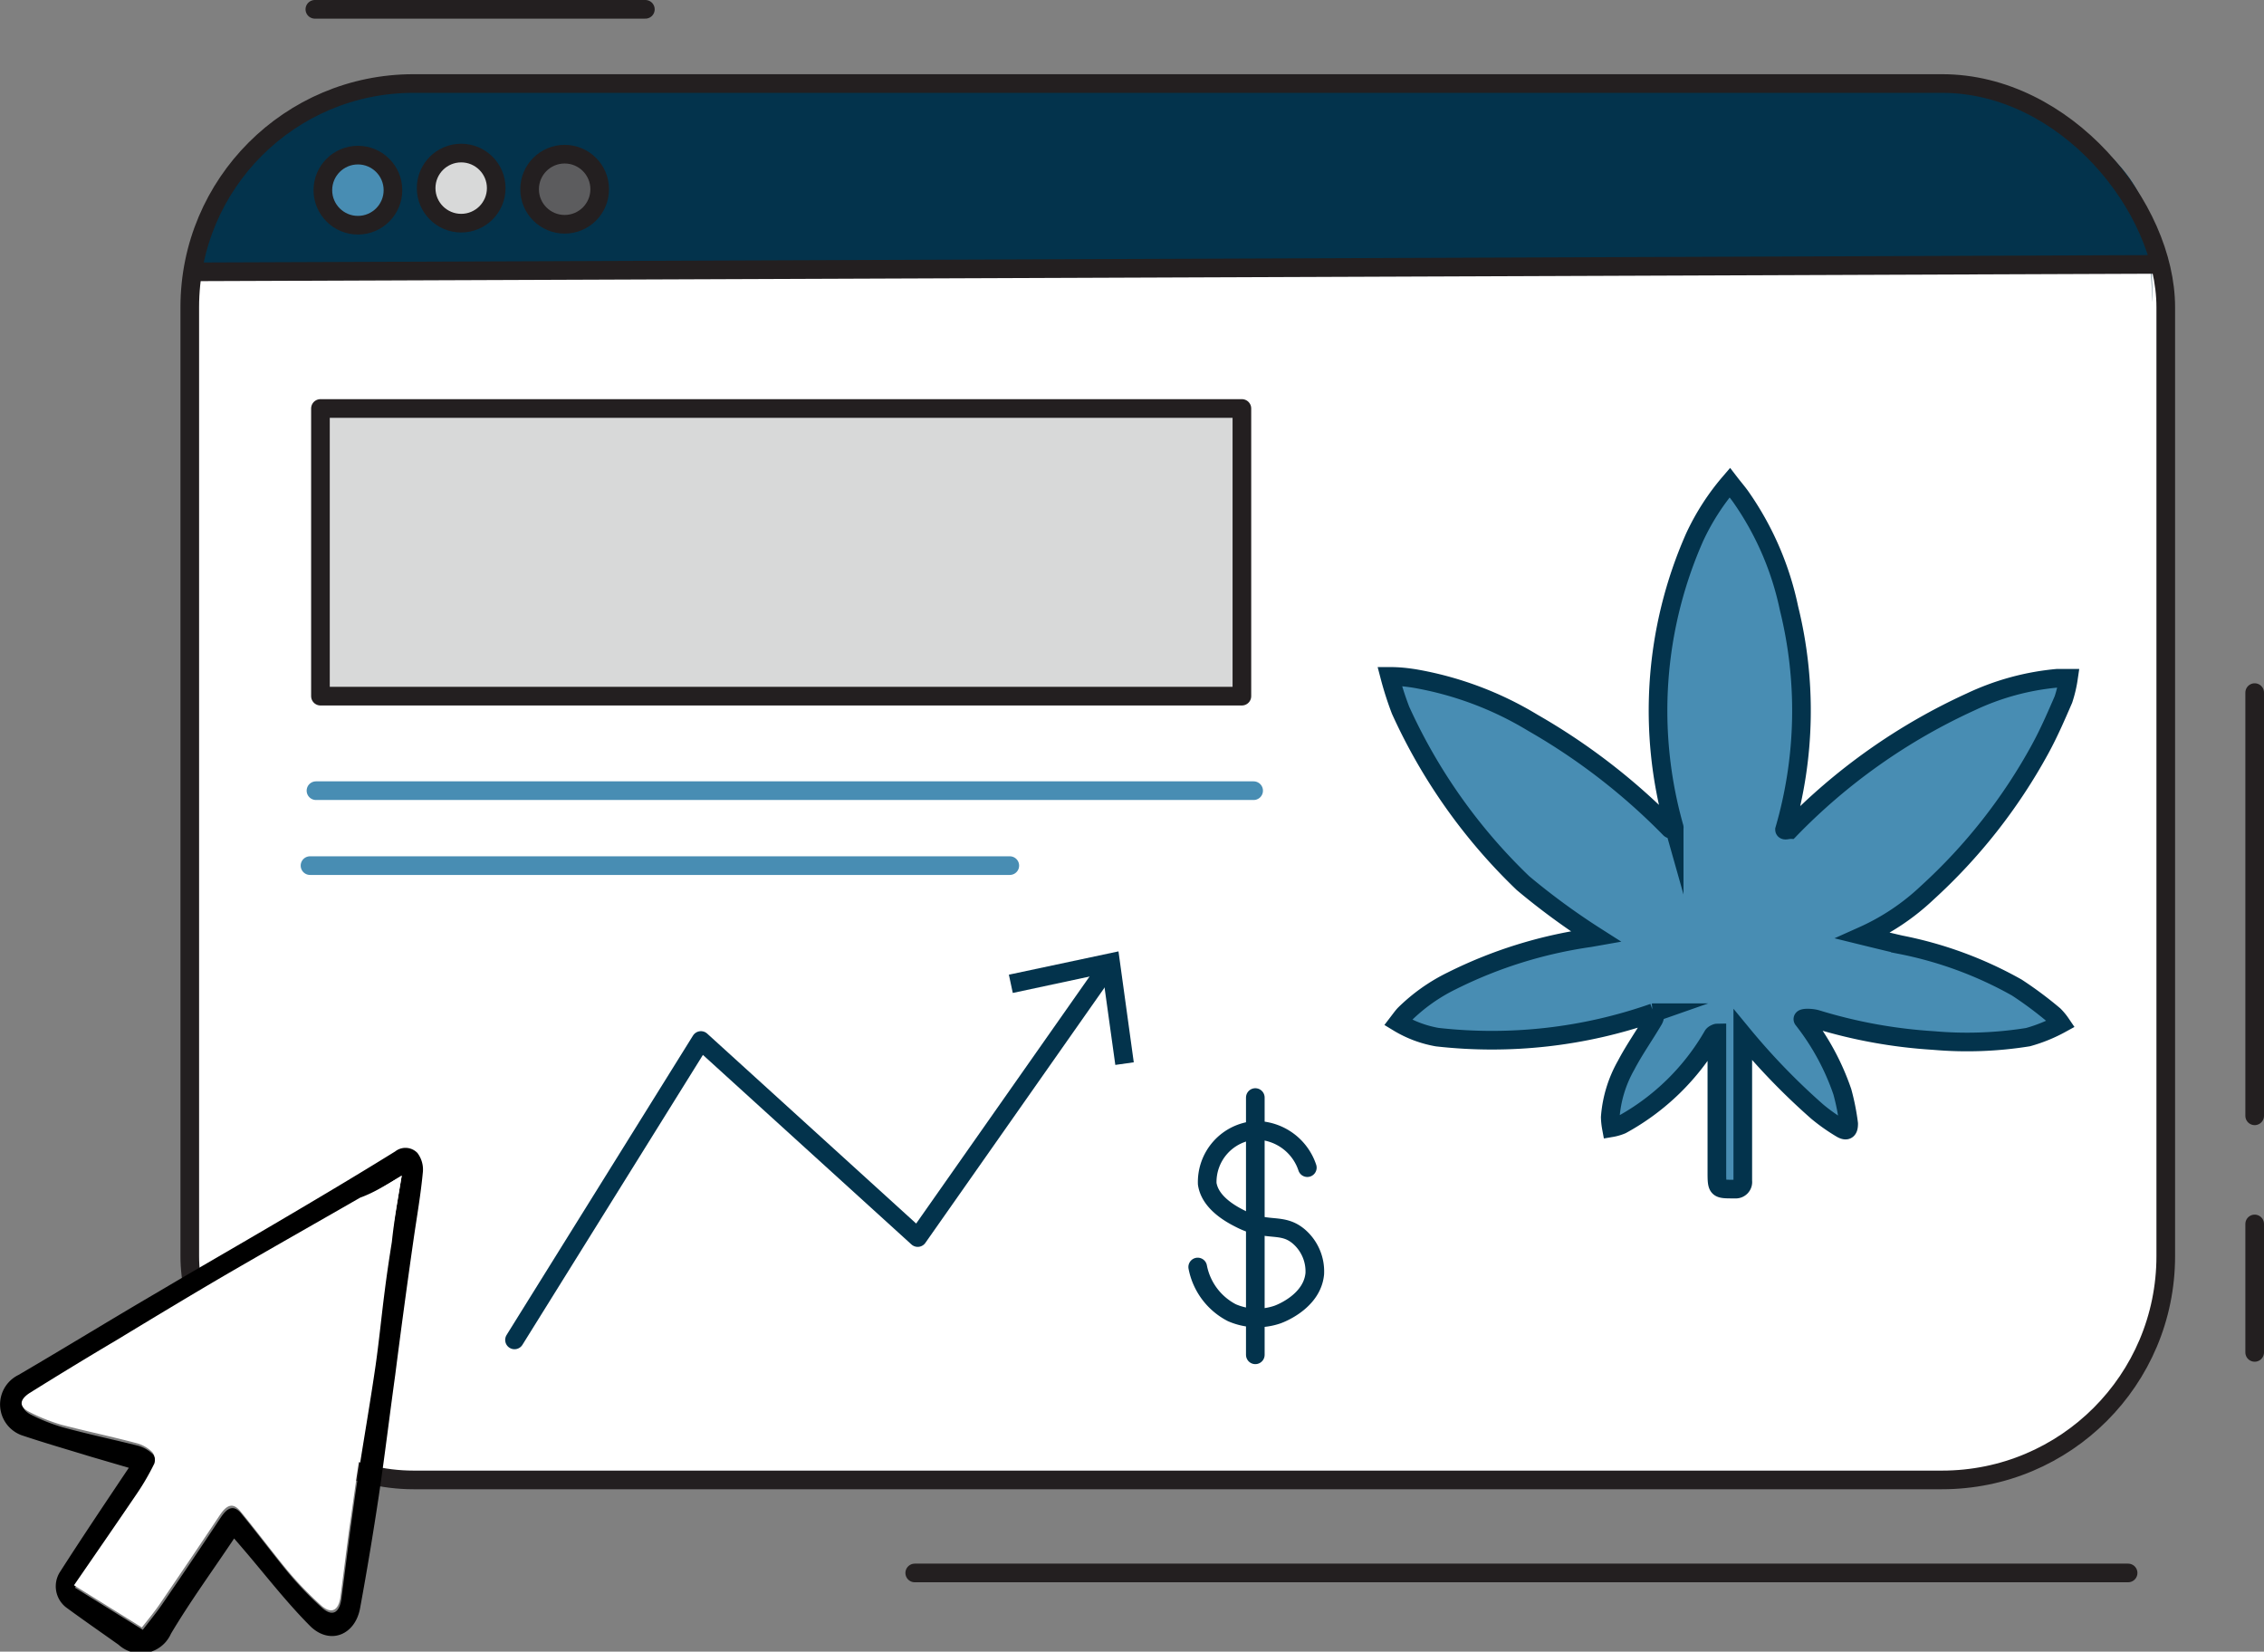
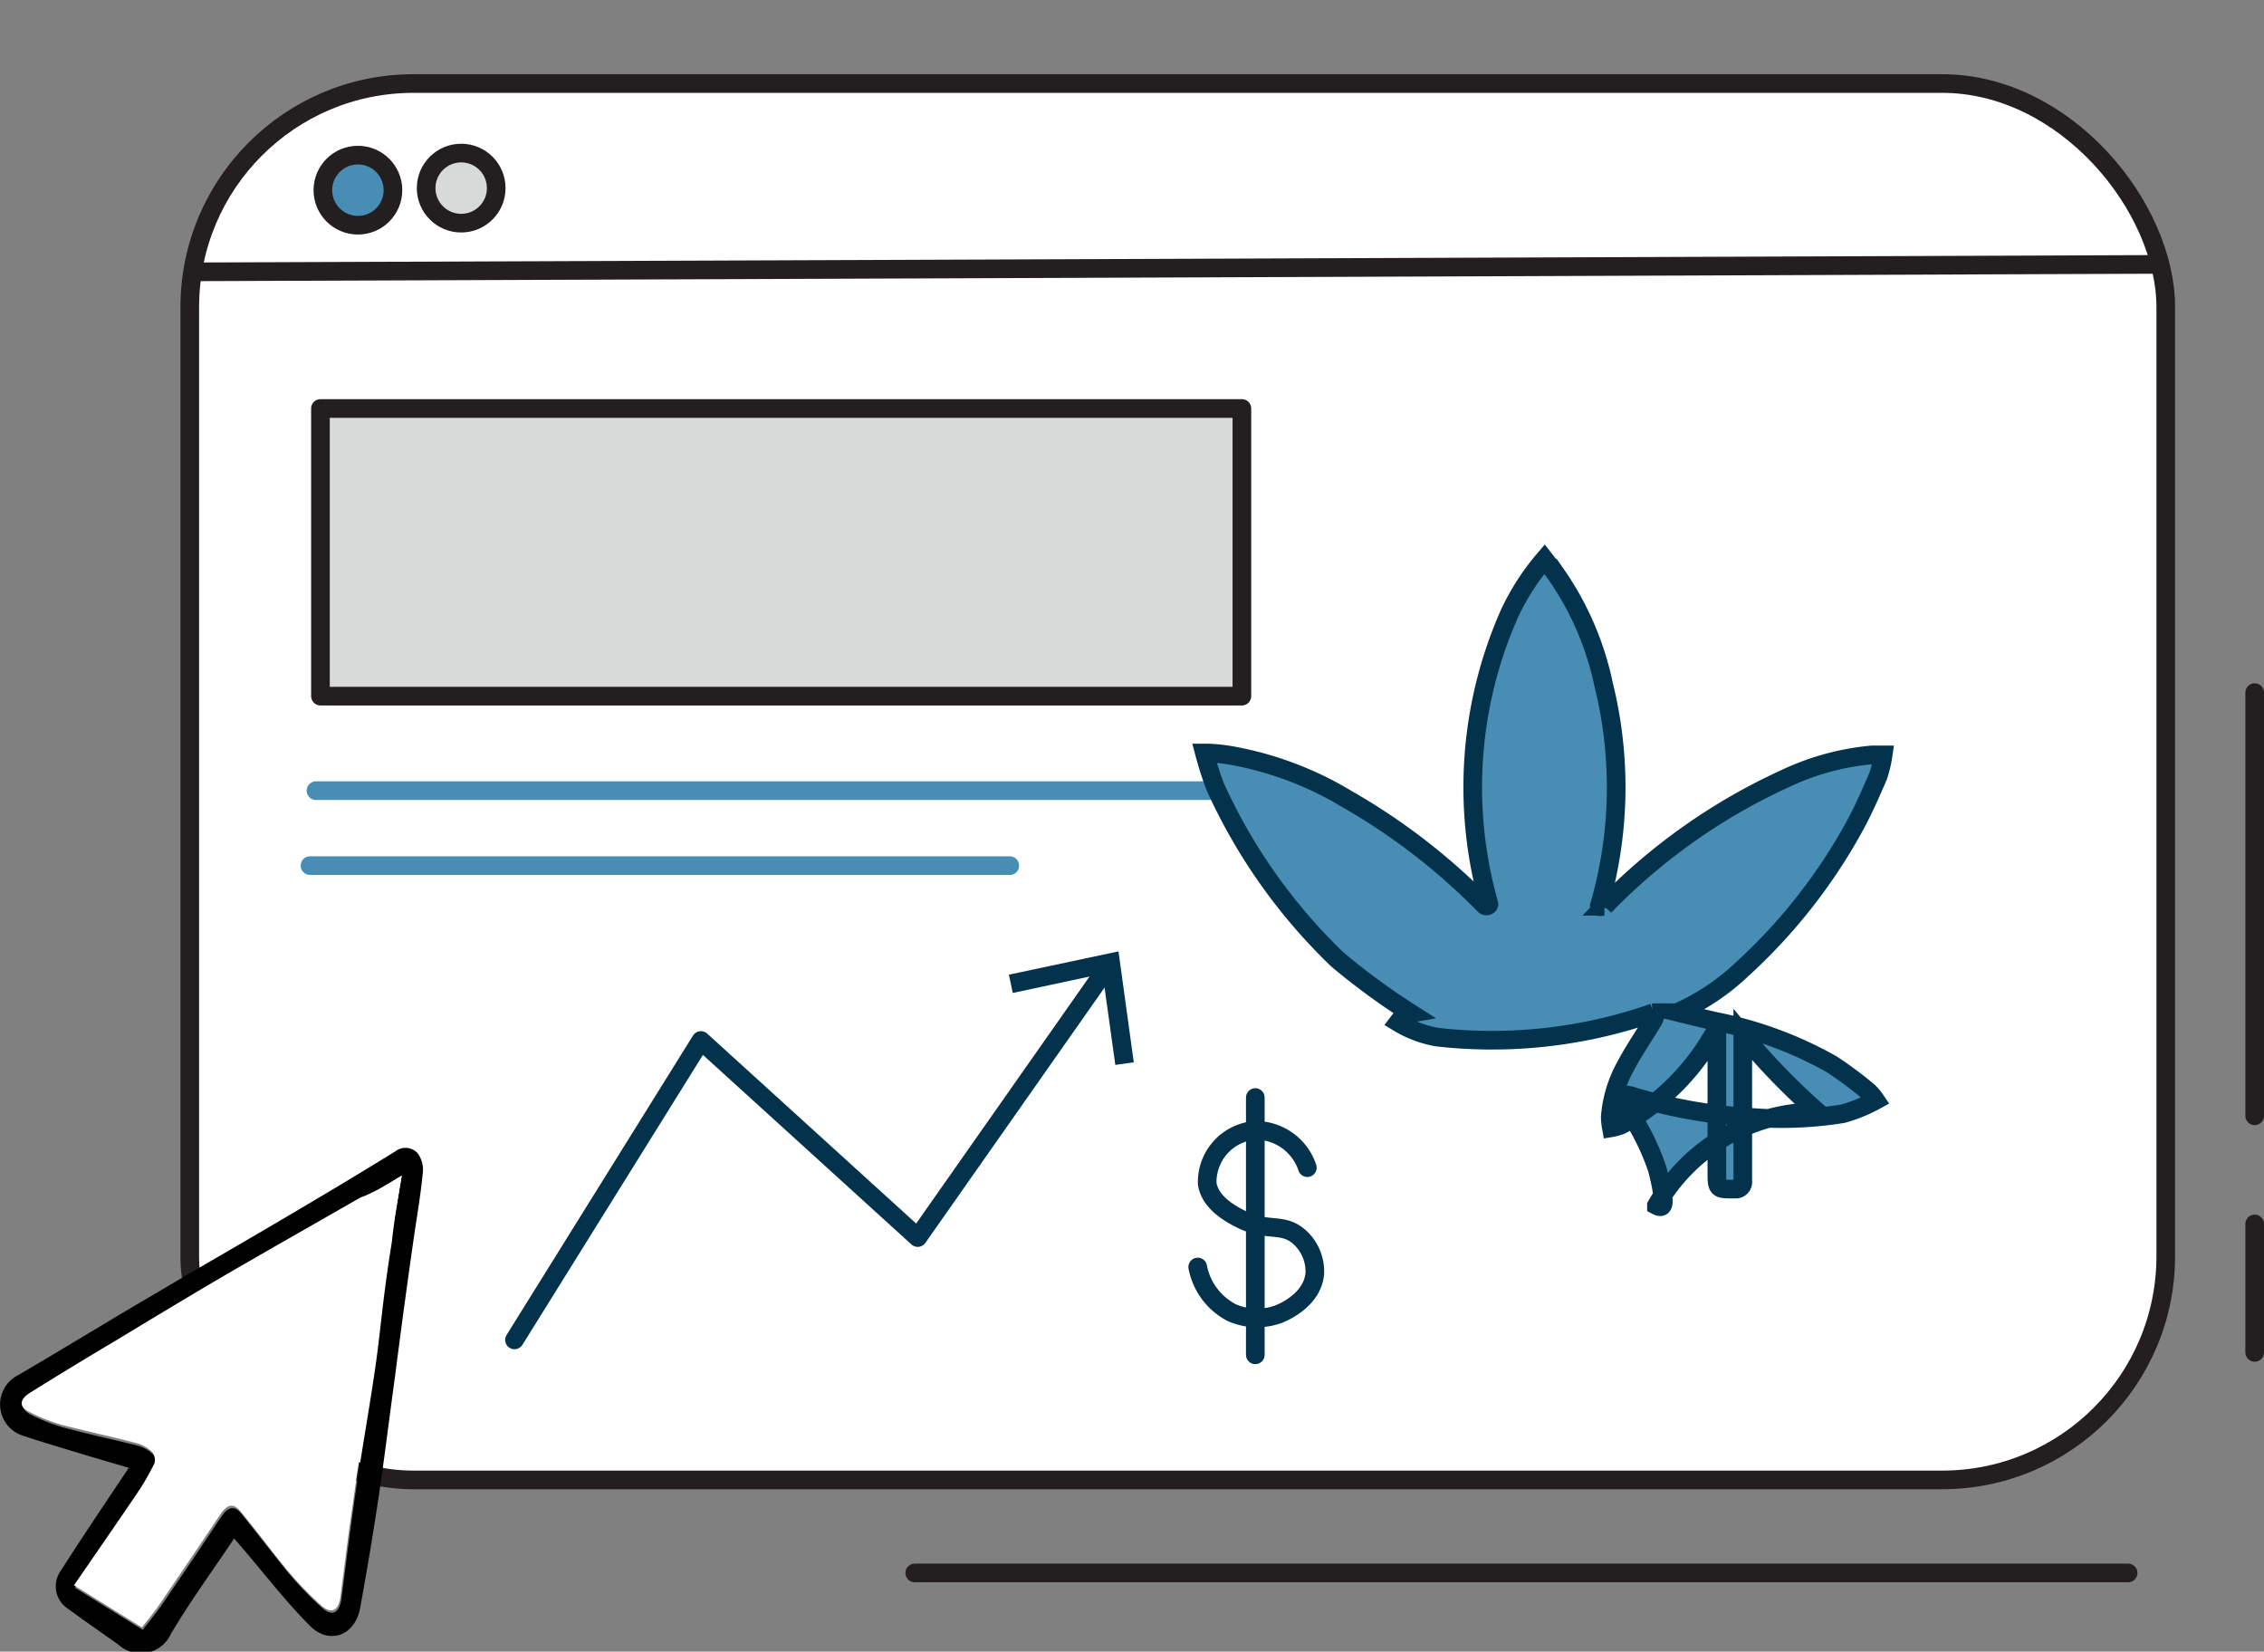
<svg xmlns="http://www.w3.org/2000/svg" id="Layer_1" data-name="Layer 1" viewBox="0 0 121.45 88.59">
  <rect x="0" y="0" width="121.45" height="88.59" fill="#808080" stroke="none" />
  <defs>
    <style>.cls-1,.cls-14{fill:#fff;}.cls-2{fill:#03334c;}.cls-10,.cls-12,.cls-13,.cls-15,.cls-3,.cls-7{fill:none;}.cls-14,.cls-3,.cls-4,.cls-5,.cls-6,.cls-7,.cls-8{stroke:#231f20;}.cls-11,.cls-12,.cls-13,.cls-14,.cls-3,.cls-4,.cls-5,.cls-6{stroke-miterlimit:10;}.cls-11,.cls-4{fill:#488db3;}.cls-5,.cls-8,.cls-9{fill:#d8d9d9;}.cls-6{fill:#5c5c5e;}.cls-10,.cls-11,.cls-12,.cls-13,.cls-15,.cls-7,.cls-8,.cls-9{stroke-linecap:round;}.cls-10,.cls-15,.cls-7,.cls-8,.cls-9{stroke-linejoin:round;}.cls-10,.cls-9{stroke:#488db3;}.cls-11,.cls-12,.cls-15{stroke:#03334c;}.cls-13{stroke:#000;}</style>
  </defs>
  <title>WeedStore1_ConfiaIcon</title>
  <rect class="cls-1" x="10.1" y="4.45" width="106" height="74.9" rx="12" />
-   <path class="cls-2" d="M19.73,42.07s1.75-8.64,10-8.83,84.52-.38,84.52-.38,10,2.07,10.15,8.46,0,1.32,0,1.32l-105.21.75Z" transform="translate(-9.01 -28.37)" />
  <rect class="cls-3" x="10.18" y="4.48" width="106" height="74.9" rx="12" />
  <line class="cls-3" x1="116.13" y1="14.18" x2="10.5" y2="14.58" />
  <circle class="cls-4" cx="19.2" cy="10.2" r="1.88" />
  <circle class="cls-5" cx="24.74" cy="10.09" r="1.88" />
-   <circle class="cls-6" cx="30.29" cy="10.15" r="1.88" />
  <line class="cls-7" x1="49.07" y1="84.37" x2="114.16" y2="84.37" />
-   <line class="cls-7" x1="16.89" y1="0.5" x2="34.62" y2="0.5" />
  <line class="cls-7" x1="120.95" y1="59.85" x2="120.95" y2="37.15" />
  <line class="cls-7" x1="120.95" y1="72.54" x2="120.95" y2="65.65" />
  <rect class="cls-8" x="17.19" y="21.91" width="49.43" height="15.43" />
  <line class="cls-9" x1="16.95" y1="42.41" x2="67.25" y2="42.41" />
  <line class="cls-10" x1="16.63" y1="46.43" x2="54.17" y2="46.43" />
  <path d="M15.92,107.1l-2.05-.6c-1.24-.38-2.49-.74-3.71-1.15a1.76,1.76,0,0,1-.16-3.23c2.5-1.46,5-3,7.47-4.44,2.14-1.27,4.29-2.5,6.43-3.76s4.23-2.5,6.31-3.79a.89.89,0,0,1,1.19.08,1.47,1.47,0,0,1,.29,1.07c-.11,1.16-.31,2.31-.48,3.47q-.53,3.69-1,7.38c-.3,2.16-.56,4.33-.88,6.48q-.45,3-1,6c-.26,1.47-1.62,2-2.66,1-1.27-1.27-2.38-2.71-3.55-4.08l-.55-.64c-1.17,1.75-2.36,3.38-3.39,5.11a1.77,1.77,0,0,1-2.81.59c-.93-.66-1.87-1.31-2.81-2a1.43,1.43,0,0,1-.36-1.86C13.39,110.87,14.6,109.07,15.92,107.1ZM30.56,91.43c-.81.49-1.49.91-2.18,1.31C26,94.13,23.54,95.5,21.13,96.9c-1.95,1.14-3.87,2.3-5.8,3.47q-2.37,1.41-4.7,2.86c-.53.34-.52.7,0,1a9.81,9.81,0,0,0,1.72.69c1.35.37,2.73.66,4.08,1a1.87,1.87,0,0,1,.8.47.67.67,0,0,1,.11.61,13.12,13.12,0,0,1-.94,1.62c-1.1,1.62-2.22,3.24-3.37,4.91l3.64,2.26c.37-.48.7-.88,1-1.31q1.61-2.34,3.18-4.71c.31-.46.65-.75,1.09-.23.82,1,1.57,2,2.38,3a18.51,18.51,0,0,0,2,2.1c.53.45.89.23,1-.48.16-1.21.31-2.42.47-3.63.14-1,.27-2,.42-2.93.31-2,.66-4,.95-6,.19-1.34.32-2.69.49-4,.11-.87.24-1.74.38-2.61C30.16,93.77,30.35,92.69,30.56,91.43Z" transform="translate(-9.01 -28.37)" />
  <path class="cls-1" d="M30.56,91.43c-.21,1.26-.4,2.34-.58,3.43-.14.87-.27,1.74-.38,2.61-.17,1.35-.3,2.7-.49,4-.29,2-.64,4-.95,6-.15,1-.28,2-.42,2.93-.16,1.21-.31,2.42-.47,3.63-.1.71-.46.93-1,.48a18.51,18.51,0,0,1-2-2.1c-.81-1-1.56-2-2.38-3-.44-.52-.78-.23-1.09.23q-1.58,2.37-3.18,4.71c-.29.43-.62.83-1,1.31l-3.64-2.26c1.15-1.67,2.27-3.29,3.37-4.91a13.12,13.12,0,0,0,.94-1.62.67.67,0,0,0-.11-.61,1.87,1.87,0,0,0-.8-.47c-1.35-.36-2.73-.65-4.08-1a9.81,9.81,0,0,1-1.72-.69c-.54-.27-.55-.63,0-1q2.32-1.45,4.7-2.86c1.93-1.17,3.85-2.33,5.8-3.47,2.41-1.4,4.83-2.77,7.25-4.16C29.07,92.34,29.75,91.92,30.56,91.43Z" transform="translate(-9.01 -28.37)" />
-   <path class="cls-11" d="M100.89,83.92A12.64,12.64,0,0,1,96,88.7a2.49,2.49,0,0,1-.55.16,3.68,3.68,0,0,1-.06-.56,6.63,6.63,0,0,1,.85-2.79c.44-.84,1-1.63,1.47-2.43.09-.14.11-.41,0-.39A26.19,26.19,0,0,1,86.11,84a6.05,6.05,0,0,1-2.1-.79c.13-.17.23-.31.34-.43a9.61,9.61,0,0,1,2.54-1.8,24.14,24.14,0,0,1,7.4-2.31l.34-.06a37.42,37.42,0,0,1-3.92-2.87,30,30,0,0,1-6.57-9.28,17.62,17.62,0,0,1-.58-1.81c.51,0,.91.05,1.31.11a18.2,18.2,0,0,1,6.37,2.38,33.76,33.76,0,0,1,7.35,5.68c.09.08.26,0,.23-.08a23,23,0,0,1,1.1-15.56,12.73,12.73,0,0,1,1.88-2.92c.2.26.4.49.58.74a16.16,16.16,0,0,1,2.6,6,22.87,22.87,0,0,1-.24,11.87c0,.06.19,0,.28,0a32,32,0,0,1,9.7-6.85,13.75,13.75,0,0,1,4.66-1.27l.4,0,.19,0a6.78,6.78,0,0,1-.27,1.14c-.39.9-.78,1.8-1.25,2.66a29.61,29.61,0,0,1-6.06,7.71,12.34,12.34,0,0,1-3.44,2.3s1.34.33,2,.48a20.91,20.91,0,0,1,6.25,2.3,20.34,20.34,0,0,1,2,1.49,3.18,3.18,0,0,1,.37.45,8.24,8.24,0,0,1-1.77.72,20.58,20.58,0,0,1-5.08.18,26.92,26.92,0,0,1-6.23-1.13c-.31-.1-.83-.09-.76,0a13.19,13.19,0,0,1,2.11,3.88,12.32,12.32,0,0,1,.34,1.71c0,.32-.09.43-.37.28A10,10,0,0,1,106.5,88a35.88,35.88,0,0,1-4-4.13c0,2.62,0,5.23,0,7.85a.38.38,0,0,1-.41.43H102c-.84,0-.89,0-.89-.84,0-2.51,0-5,0-7.53C101.1,83.78,100.94,83.83,100.89,83.92Z" transform="translate(-9.01 -28.37)" />
+   <path class="cls-11" d="M100.89,83.92A12.64,12.64,0,0,1,96,88.7a2.49,2.49,0,0,1-.55.16,3.68,3.68,0,0,1-.06-.56,6.63,6.63,0,0,1,.85-2.79c.44-.84,1-1.63,1.47-2.43.09-.14.11-.41,0-.39A26.19,26.19,0,0,1,86.11,84a6.05,6.05,0,0,1-2.1-.79c.13-.17.23-.31.34-.43l.34-.06a37.42,37.42,0,0,1-3.92-2.87,30,30,0,0,1-6.57-9.28,17.62,17.62,0,0,1-.58-1.81c.51,0,.91.05,1.31.11a18.2,18.2,0,0,1,6.37,2.38,33.76,33.76,0,0,1,7.35,5.68c.09.08.26,0,.23-.08a23,23,0,0,1,1.1-15.56,12.73,12.73,0,0,1,1.88-2.92c.2.26.4.49.58.74a16.16,16.16,0,0,1,2.6,6,22.87,22.87,0,0,1-.24,11.87c0,.06.19,0,.28,0a32,32,0,0,1,9.7-6.85,13.75,13.75,0,0,1,4.66-1.27l.4,0,.19,0a6.78,6.78,0,0,1-.27,1.14c-.39.9-.78,1.8-1.25,2.66a29.61,29.61,0,0,1-6.06,7.71,12.34,12.34,0,0,1-3.44,2.3s1.34.33,2,.48a20.91,20.91,0,0,1,6.25,2.3,20.34,20.34,0,0,1,2,1.49,3.18,3.18,0,0,1,.37.45,8.24,8.24,0,0,1-1.77.72,20.58,20.58,0,0,1-5.08.18,26.92,26.92,0,0,1-6.23-1.13c-.31-.1-.83-.09-.76,0a13.19,13.19,0,0,1,2.11,3.88,12.32,12.32,0,0,1,.34,1.71c0,.32-.09.43-.37.28A10,10,0,0,1,106.5,88a35.88,35.88,0,0,1-4-4.13c0,2.62,0,5.23,0,7.85a.38.38,0,0,1-.41.43H102c-.84,0-.89,0-.89-.84,0-2.51,0-5,0-7.53C101.1,83.78,100.94,83.83,100.89,83.92Z" transform="translate(-9.01 -28.37)" />
  <path class="cls-12" d="M79.14,91A2.92,2.92,0,0,0,76.34,89a2.78,2.78,0,0,0-2.57,2.86c.16,1.09,1.43,1.71,1.85,1.92,1.4.69,2.16.15,3.06.91a2.47,2.47,0,0,1,.86,2c-.14,1.48-1.83,2.13-2,2.19a3.39,3.39,0,0,1-2.45-.1,3.5,3.5,0,0,1-1.83-2.45" transform="translate(-9.01 -28.37)" />
  <path class="cls-13" d="M83.48,88.62" transform="translate(-9.01 -28.37)" />
  <line class="cls-12" x1="67.34" y1="72.67" x2="67.34" y2="58.87" />
-   <path class="cls-14" d="M16.9,42.63" transform="translate(-9.01 -28.37)" />
  <path class="cls-15" d="M68.39,80.29,58.24,94.75,46.61,84.18l-10,16.06" transform="translate(-9.01 -28.37)" />
  <polygon class="cls-2" points="54.12 52.28 54.33 53.26 59.15 52.23 59.83 57.12 60.82 56.98 60 51.03 54.12 52.28" />
</svg>